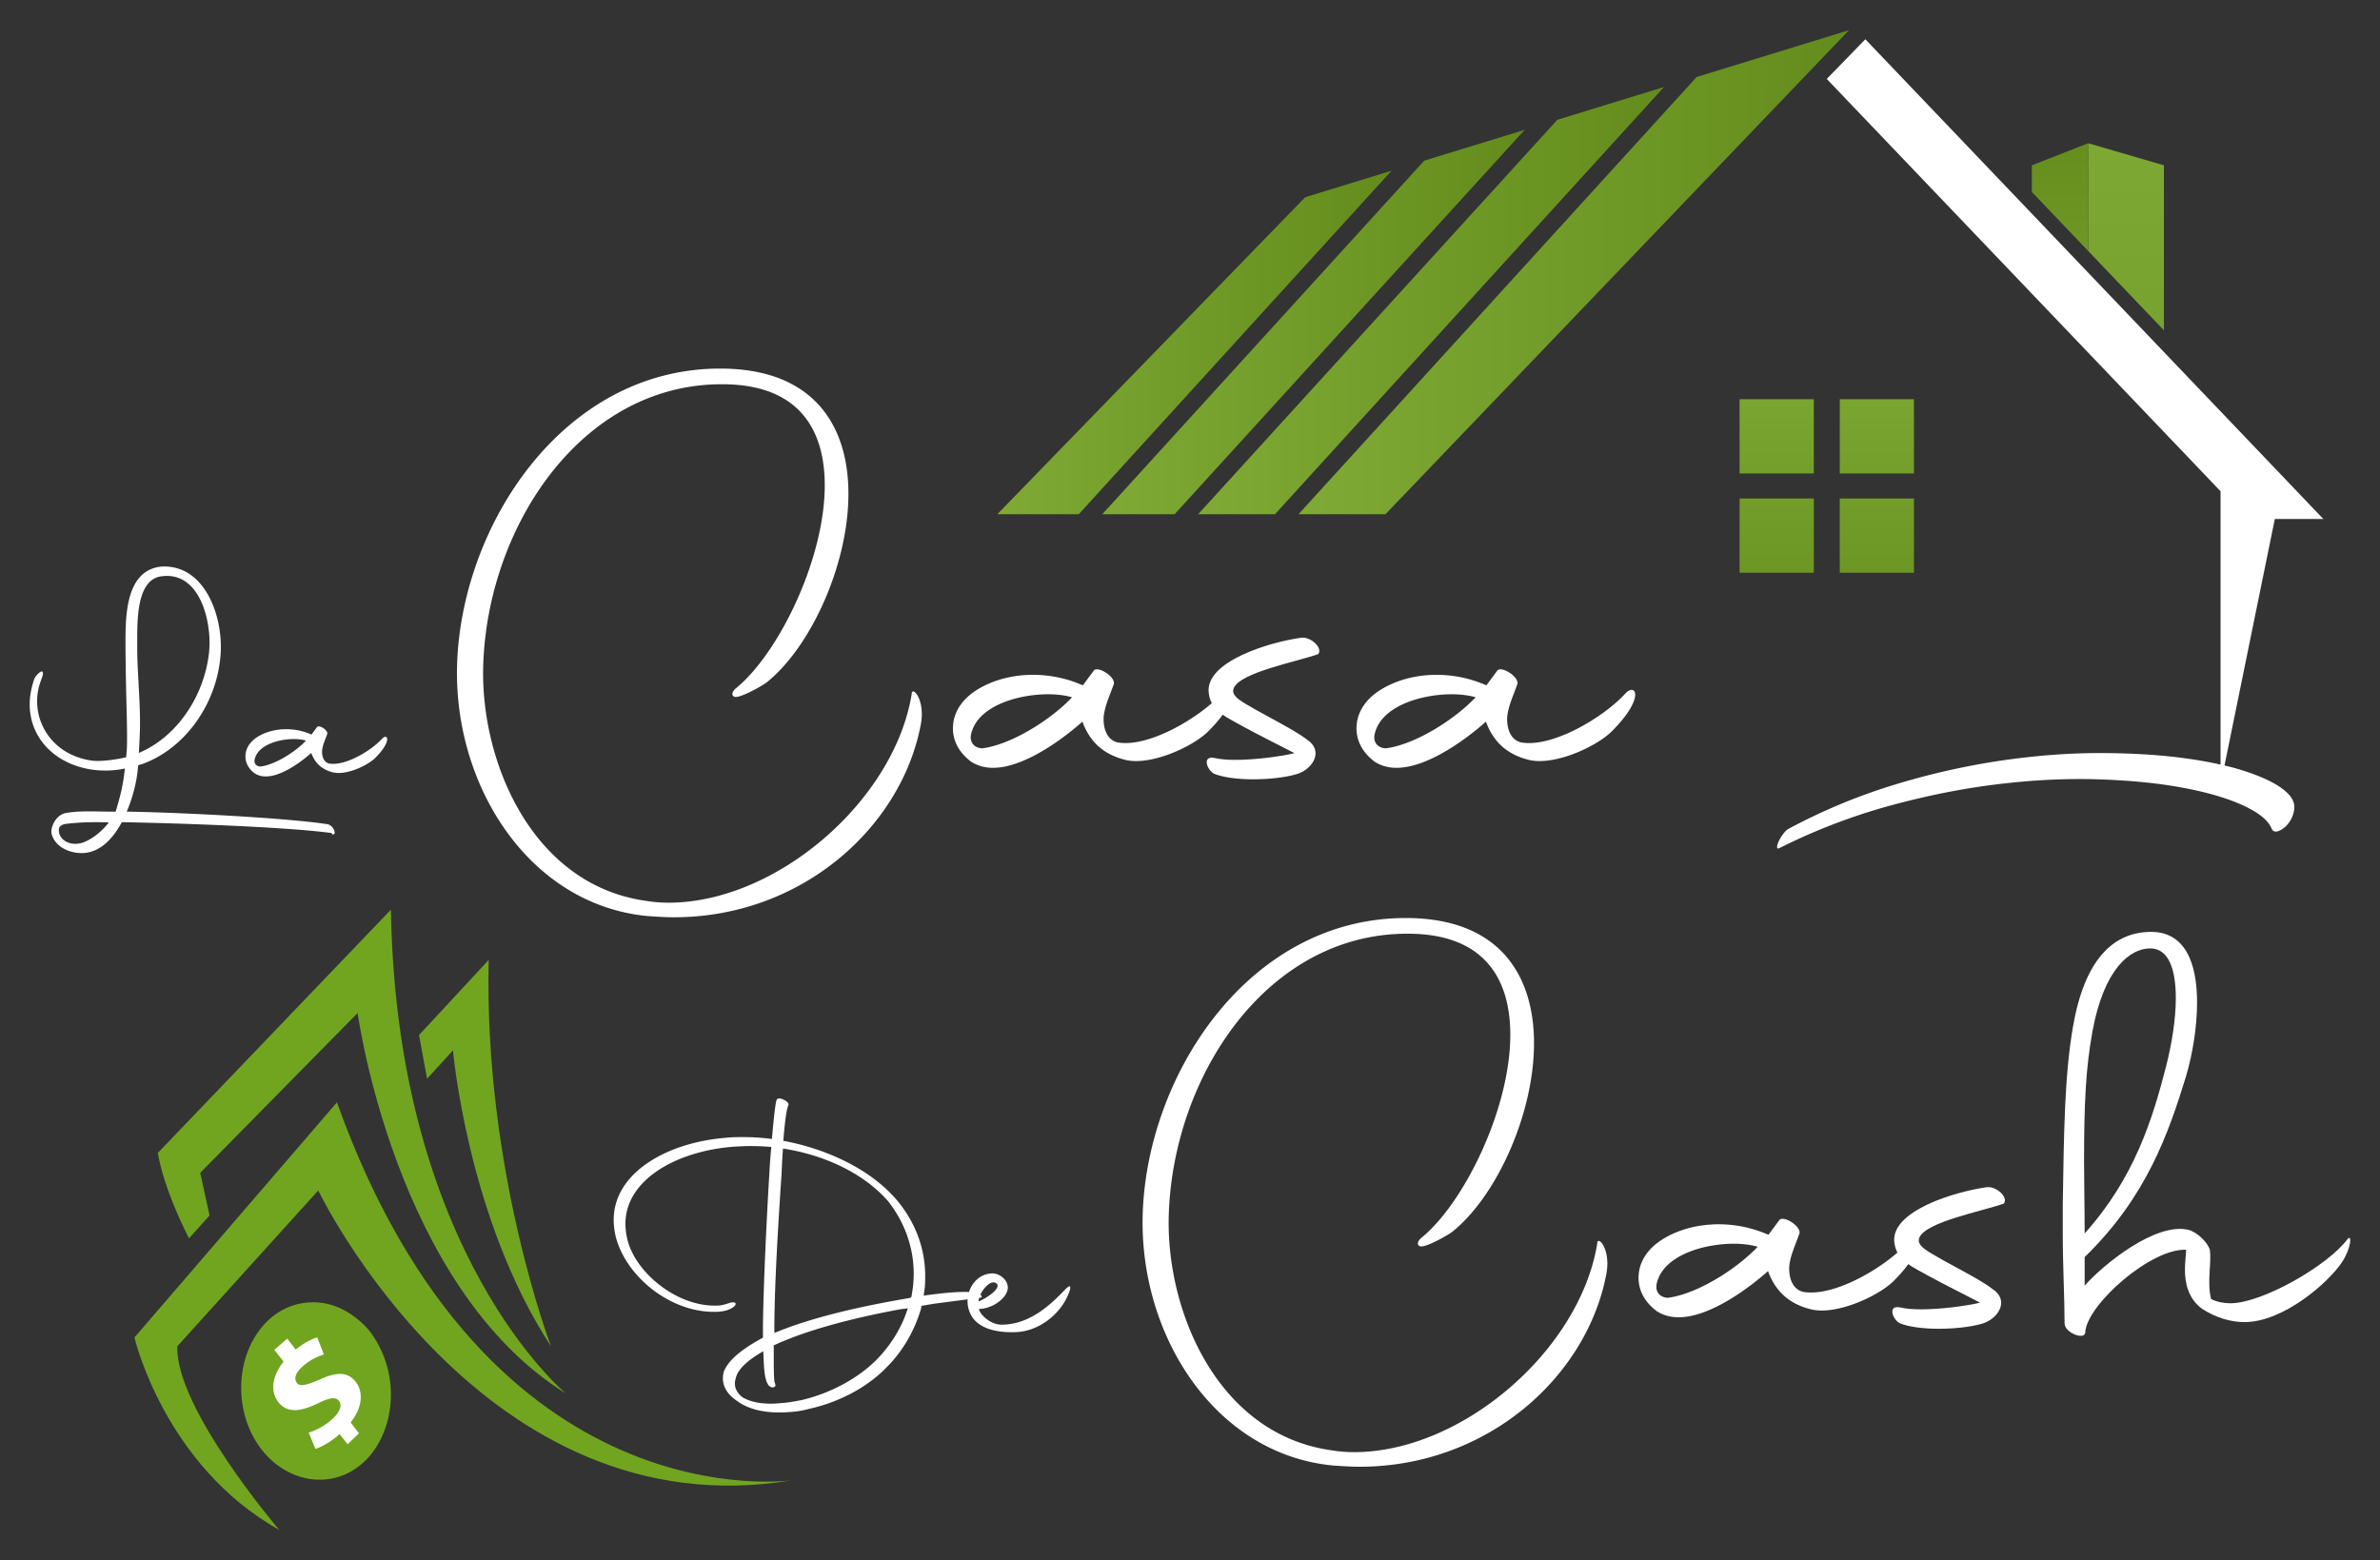
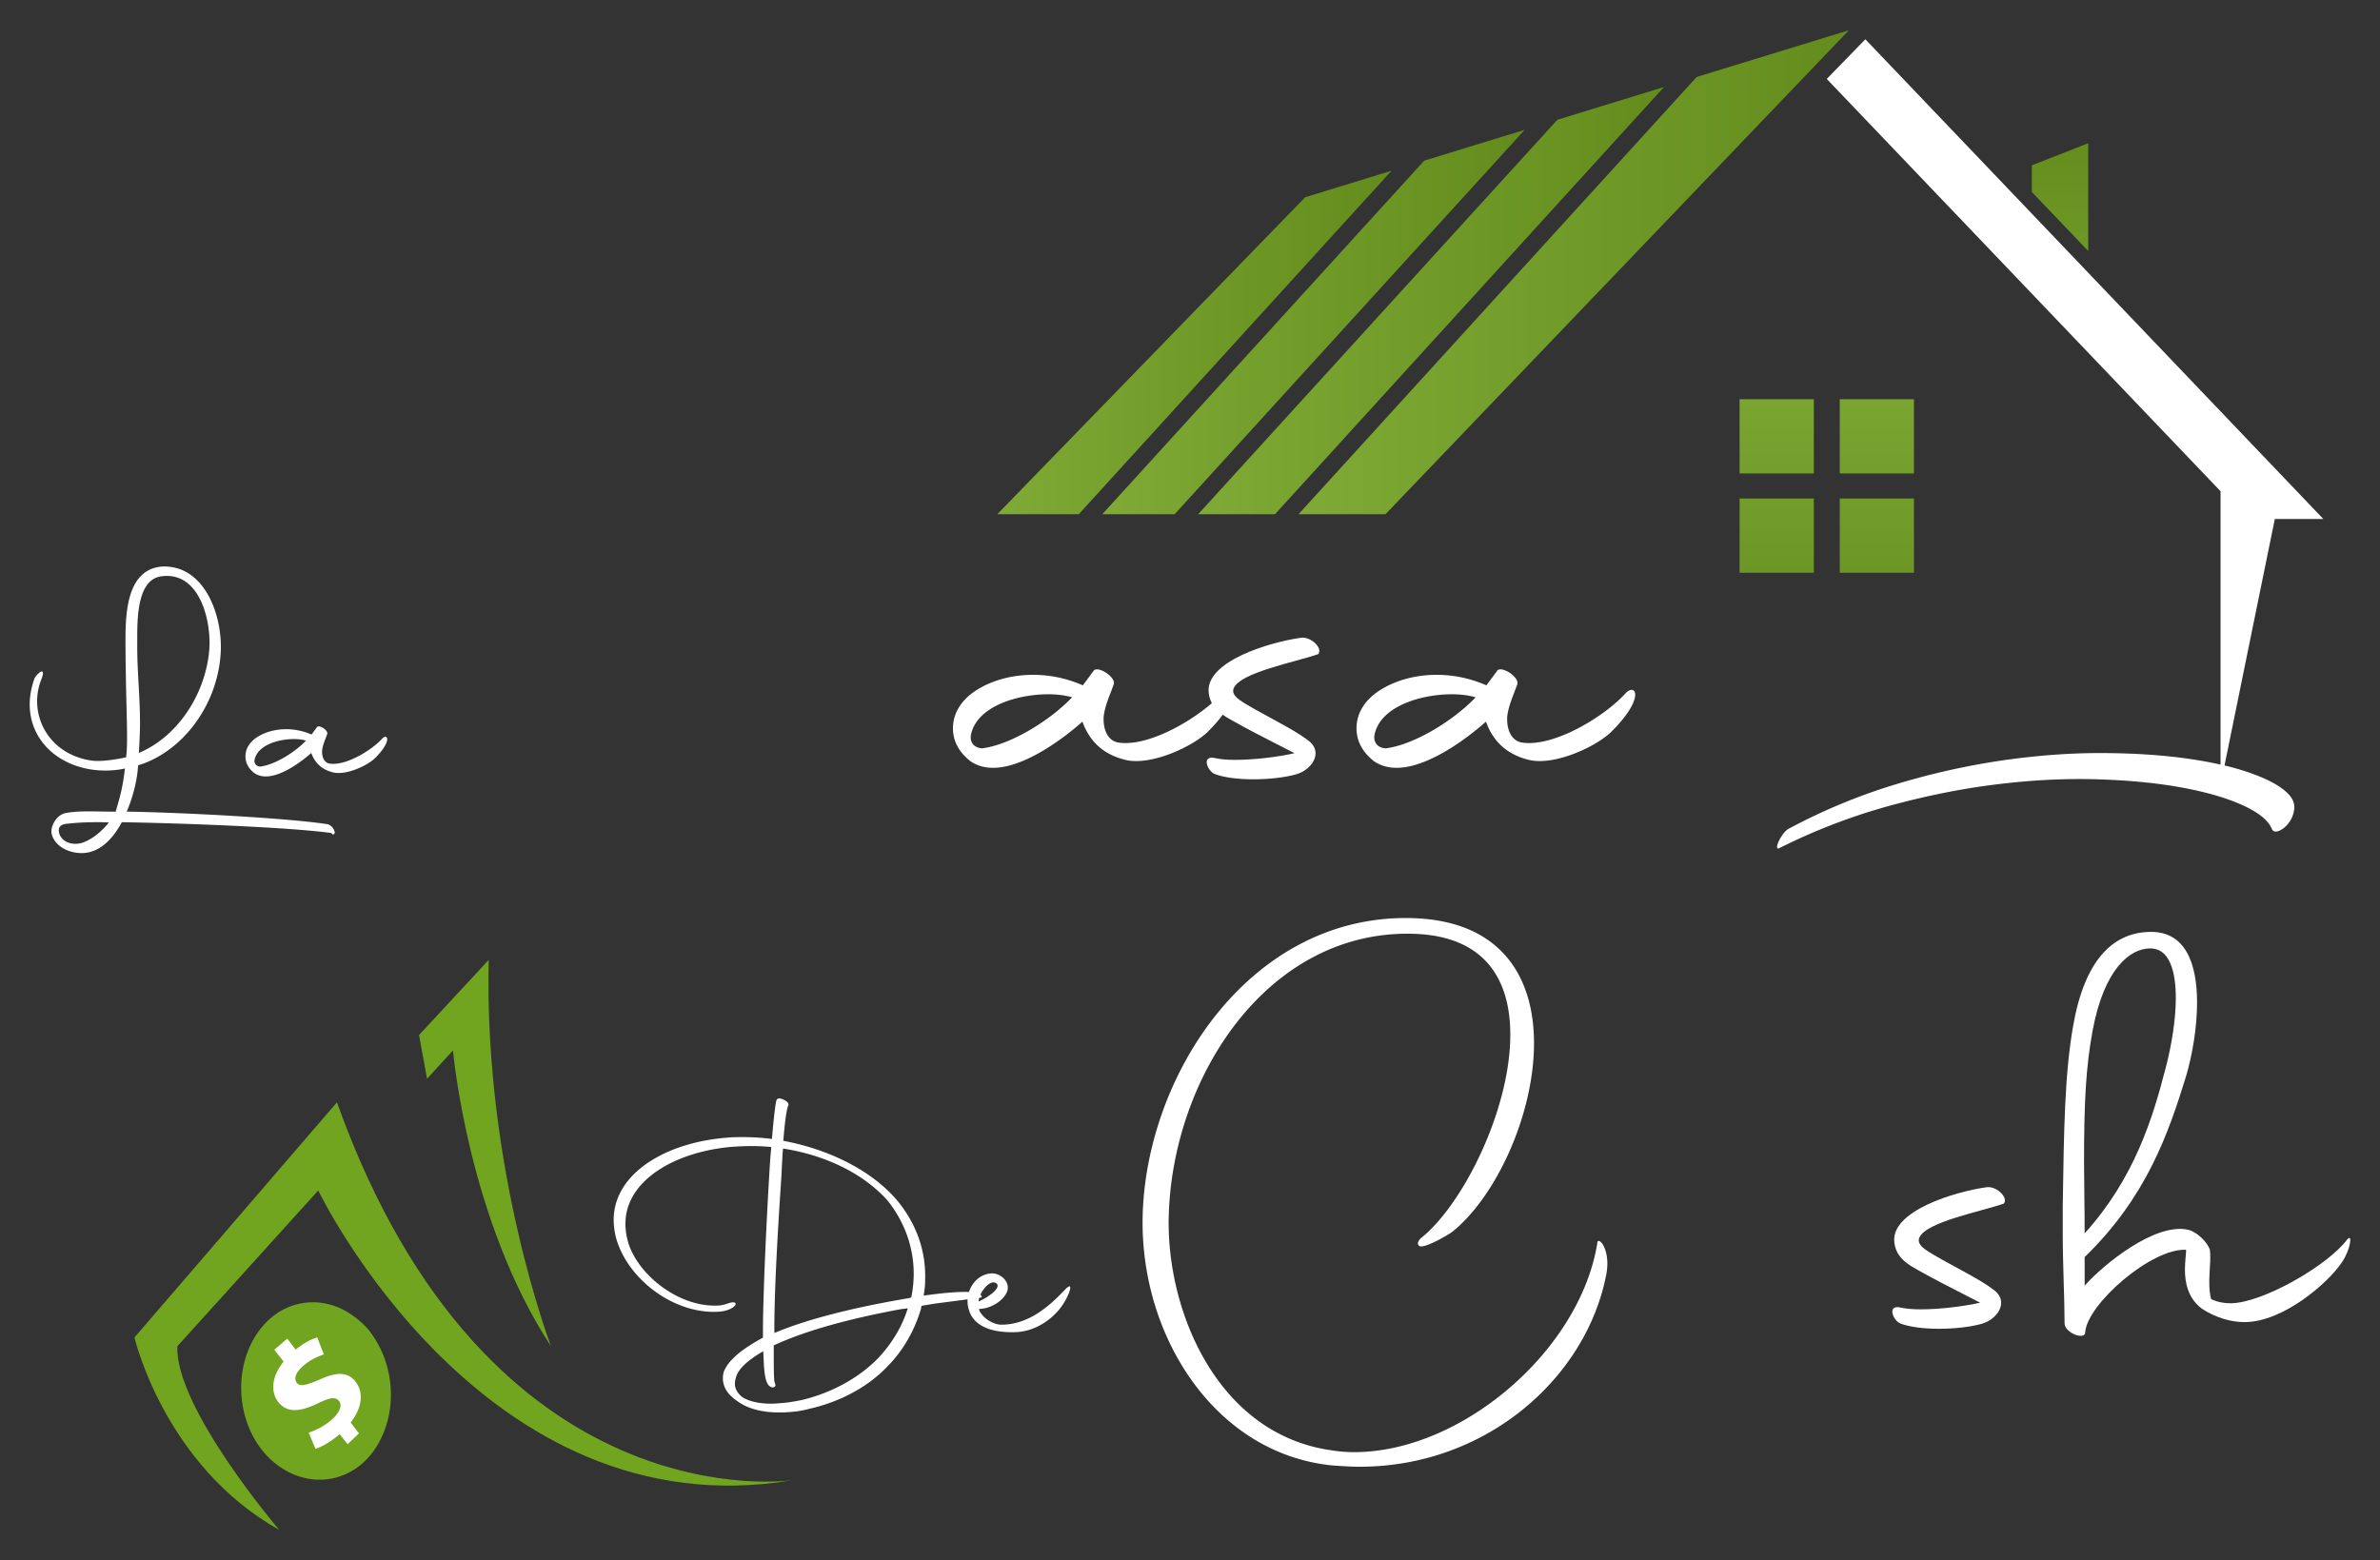
<svg xmlns="http://www.w3.org/2000/svg" xmlns:xlink="http://www.w3.org/1999/xlink" id="Layer_1" data-name="Layer 1" viewBox="0 0 4005.31 2626.05">
  <rect x="0" y="0" width="4005.31" height="2626.05" fill="#333333" stroke="none" />
  <defs>
    <style>.cls-1,.cls-3{fill:#71a520;}.cls-1,.cls-10,.cls-11,.cls-12,.cls-13,.cls-8,.cls-9{fill-rule:evenodd;}.cls-2{fill:#fff;}.cls-4{fill:url(#linear-gradient);}.cls-5{fill:url(#linear-gradient-2);}.cls-6{fill:url(#linear-gradient-3);}.cls-7{fill:url(#linear-gradient-4);}.cls-8{fill:url(#linear-gradient-5);}.cls-9{fill:url(#linear-gradient-6);}.cls-10{fill:url(#linear-gradient-7);}.cls-11{fill:url(#linear-gradient-8);}.cls-12{fill:url(#linear-gradient-9);}.cls-13{fill:url(#linear-gradient-10);}</style>
    <linearGradient id="linear-gradient" x1="3158.57" y1="581.1" x2="3158.57" y2="1150.09" gradientUnits="userSpaceOnUse">
      <stop offset="0" stop-color="#7faa35" />
      <stop offset="1" stop-color="#638c1c" />
    </linearGradient>
    <linearGradient id="linear-gradient-2" x1="2990.02" y1="581.1" x2="2990.02" y2="1150.09" xlink:href="#linear-gradient" />
    <linearGradient id="linear-gradient-3" x1="3158.57" y1="598.25" x2="3158.57" y2="1167.23" xlink:href="#linear-gradient" />
    <linearGradient id="linear-gradient-4" x1="2990.02" y1="598.25" x2="2990.02" y2="1167.23" xlink:href="#linear-gradient" />
    <linearGradient id="linear-gradient-5" x1="1678.36" y1="576.44" x2="2341.86" y2="576.44" xlink:href="#linear-gradient" />
    <linearGradient id="linear-gradient-6" x1="1855.06" y1="542.02" x2="2565.92" y2="542.02" xlink:href="#linear-gradient" />
    <linearGradient id="linear-gradient-7" x1="2016.41" y1="506.01" x2="2800.37" y2="506.01" xlink:href="#linear-gradient" />
    <linearGradient id="linear-gradient-8" x1="2185.3" y1="458.18" x2="3111.68" y2="458.18" xlink:href="#linear-gradient" />
    <linearGradient id="linear-gradient-9" x1="3466.85" y1="729.53" x2="3466.85" y2="215.92" xlink:href="#linear-gradient" />
    <linearGradient id="linear-gradient-10" x1="3577.99" y1="135.54" x2="3577.99" y2="1744.37" xlink:href="#linear-gradient" />
  </defs>
  <g id="_4" data-name="4">
    <path class="cls-1" d="M1333.75,2491.51s-511.93,77.46-766.69-636l-340.78,395.8s50.07,215.4,243.65,323.92c0,0-175.6-205.69-171.46-309.13l237.1-262.24S811.86,2579.58,1333.75,2491.51Z" />
-     <path class="cls-1" d="M952.69,2345.88s-285.57-234.29-294.8-814.69L265.67,1940.58s6.49,53.1,52.39,143.93l34.66-38.61-15.79-71.68,264.93-269.06S664.22,2166.86,952.69,2345.88Z" />
    <path class="cls-1" d="M927.3,2266.1s-113.23-296-104.86-650.31L705.2,1742.25l13.52,73.56,43.58-47.73S787.18,2052.68,927.3,2266.1Z" />
    <path class="cls-2" d="M627.34,2423.19c-35.27,57.74-105.55,69.94-159,27.58-64.9-51.5-72.54-161.15-15.38-220.89,32.52-34,81.45-41.88,123-19.84a138.58,138.58,0,0,1,38.16,30.63C656,2293.32,660.63,2368.64,627.34,2423.19Z" />
    <path class="cls-3" d="M620.11,2238.22a148.64,148.64,0,0,0-41-32.86c-44.52-23.65-97-15.21-131.92,21.29-61.33,64.1-53.13,181.75,16.5,237,57.31,45.46,132.72,32.37,170.56-29.59C670,2375.54,665.08,2294.71,620.11,2238.22Zm-16,174.47L585,2431l-13.39-17c-13.89,12.21-29.68,21.4-40.73,24.78l-11.39-27.31a108.22,108.22,0,0,0,40.65-23.62c11.5-10.73,16.17-22.14,10.42-29.65-5.5-7.21-15.54-5.78-34.48,3.46-28,13.65-51.4,18.24-67-.74-14.47-17.6-12.08-43.81,8.22-69l-15.65-19.86,21.78-18.84,14.19,18.49c15-12.08,26.79-17.63,36.28-20.47L545,2279.86c-7.1,2.61-20.35,6.57-35.7,20.21-14,12.43-14.11,22.12-9.65,27.73,5.17,6.57,15.9,4,38.67-5.81,30.74-14,48.34-12.18,61.05,5.09,12.32,16.75,10.45,42.35-9.3,67.3Z" />
    <path class="cls-2" d="M3853.42,1339.18c6.38,7.61,8.8,15.81,7.31,24.5a47.79,47.79,0,0,1-9.54,22.25q-7.3,9.24-16.22,12.73t-12.08-4.12q-8.91-21-48.67-39.14t-101.48-29.59q-61.72-11.46-141.88-14t-169.25,8.28q-89.1,10.82-182.94,36.58a1009.6,1009.6,0,0,0-184.2,70.95c-2.53,1.27-3.82.63-3.82-1.92s1-5.83,2.88-9.85a70.69,70.69,0,0,1,7.62-12.4c3.19-4.24,6.47-7.24,9.88-8.91a986,986,0,0,1,178.78-74.15,1231,1231,0,0,1,179.75-40.4q88.11-12.71,168.28-12.4t144.74,9.54q29.25,4.17,54.4,9.88V826.88l-662.7-694,64.93-66.77,770.7,807.47h-81.6l-84.68,414.91A421.26,421.26,0,0,1,3792,1302.9Q3836.88,1319.45,3853.42,1339.18Z" />
    <rect class="cls-4" x="3096.15" y="671.98" width="124.84" height="124.96" />
    <rect class="cls-5" x="2927.56" y="671.98" width="124.94" height="124.96" />
    <rect class="cls-6" x="3096.15" y="839.08" width="124.84" height="124.96" />
    <rect class="cls-7" x="2927.56" y="839.08" width="124.94" height="124.96" />
    <polygon class="cls-8" points="2341.86 287.33 1815.49 865.55 1678.37 865.55 2196.52 331.99 2341.86 287.33" />
    <polygon class="cls-9" points="2565.92 218.5 1976.84 865.55 1855.06 865.55 2396.81 270.45 2565.92 218.5" />
    <polygon class="cls-10" points="2800.36 146.47 2145.72 865.55 2016.41 865.55 2620.89 201.61 2800.36 146.47" />
    <polygon class="cls-11" points="3111.68 50.82 2331.66 865.55 2185.3 865.55 2855.34 129.59 3111.68 50.82" />
    <polygon class="cls-12" points="3514.27 241.09 3502.24 245.83 3419.43 278.22 3419.43 323.22 3509.22 417.24 3514.27 422.58 3514.27 241.09" />
-     <polygon class="cls-13" points="3641.68 278.25 3514.3 241.09 3514.3 422.58 3641.68 556.01 3641.68 278.25" />
    <path class="cls-2" d="M1318.24,1920.28c72.82,13.53,147.72,47.86,192.46,101.43,32.24,39.53,46.29,83.22,46.29,125.87,0,7.29,0,15.09-1,22.37l-1.56,10.92c33.29-4.68,54.61-6.24,69.18-6.24,18.2,0,24.44,2.6,27,5.2,2.6,3.64,2.08,4.16-2.08,4.68l-75.94,9.89-21.84,3.64-1,5.72c-10.93,36.41-30.17,70.22-57.22,97.27-34.33,35.88-83.22,59.81-130,70.22a162.2,162.2,0,0,1-36.41,5.72c-5.21.52-10.41.52-15.61.52-26.53,0-51.49-5.73-69.18-18.73a75.59,75.59,0,0,1-15.08-13c-9.36-11.45-11.44-23.93-8.32-36.41,6.24-16.13,22.88-34.33,66.05-57.74v-21.32c1-74.38,6.77-189.33,10.93-258,.52-9.89,1.56-25.49,3.12-41.62q-17.18-1.56-34.33-1.56c-9.88,0-19.25.52-28.61,1.05-96.75,7.28-182.57,55.65-182.57,130a113.67,113.67,0,0,0,4.68,31.21c16.13,54.09,85.31,110.27,152.92,106.11,6.25-.52,12.49-2.6,17.17-4.16,19.24-5.73,12,12-16.65,14.56-74.38,5.2-152.4-52.53-173.2-121.71a124.58,124.58,0,0,1-4.68-32.77c0-78.54,88.42-130.56,190.37-138.36,8.84-1,18.2-1,28.09-1a375.85,375.85,0,0,1,47.85,3.12c2.6-30.17,5.72-60.33,7.8-65.54,1-3.12,6.24-3.64,12-.52,5.73,2.6,9.37,6.76,7.81,9.37C1322.92,1869.31,1320.32,1894.8,1318.24,1920.28Zm-33.81,354.22c-27,15.6-43.17,30.69-46.29,45.77-4.16,13.52,1.56,23.93,11.45,31.73,7.8,4.68,20.28,9.36,38,10.4a136.75,136.75,0,0,0,25-.52c11.45-.52,22.89-2.6,36.41-5.2,44.21-10.4,91.55-33.29,126.4-68.14,23.4-23.92,41.61-53.05,51.49-83.74l1-2.6-12.48,1.56c-98.31,18.2-167.49,39.53-213.26,60.86v20.28c0,37.45,1,42.13,2.08,43.17l.52,2.6c1,2.61-1.56,4.68-4.68,4.68C1283.91,2334.31,1286,2291.14,1284.43,2274.5Zm33.29-341.21c-1.56,19.24-2.08,36.41-2.6,45.25-5.2,77-12,186.73-12,260.59,0,1.56.52,3.12,0,4.68,50.45-21.33,124.83-41.61,226.78-58.78l3.12-1h.52a205.14,205.14,0,0,0,4.16-40c0-41.61-13.52-84.26-43.17-122.23C1451.92,1973.34,1385.34,1943.69,1317.72,1933.29Z" />
    <path class="cls-2" d="M1630.85,2205.84a48.32,48.32,0,0,1-2.6-15.09c0-22.88,15.61-46.29,41.1-47.33,16.12,0,31.2,15.61,25.48,30.69-6.76,16.64-29.13,29.13-47.33,29.13,1.56,9.88,19.76,26.53,38,26.53,48.89,0,85.3-36.41,107.15-59.3,12-12.48,9.88-.52,2.6,14-14.57,30.17-47.85,55.66-83.74,57.74C1680.79,2243.81,1641.26,2238.09,1630.85,2205.84Zm16.13-15.09c21.84-9.88,36.41-23.92,30.69-29.64C1666.74,2150.18,1646.46,2177.75,1647,2190.75Z" />
-     <path class="cls-2" d="M1922.89,2050.55c4.09-236.27,175.92-505.28,442.88-505.28,158.54,0,215.82,97.17,215.82,210.71,0,119.67-63.42,257.75-137.06,317.07-6.14,5.12-47.05,28.64-55.23,24.55-6.14-3.07-2.05-10.23,3.06-14.32,70.58-57.28,149.34-215.82,149.34-341.62,0-92.06-41.94-165.7-161.61-169.79-244.45-8.19-407.08,238.32-413.22,475.61-4.09,160.58,82.85,367.19,274.12,393.79a236.66,236.66,0,0,0,37.84,3.07c181,0,379.47-170.82,409.13-350.83,0-15.34,23.53,8.18,15.34,51.14-32.73,172.86-200.47,324.23-415.26,324.23-14.32,0-28.64-1-44-2C2046.65,2448.43,1919.82,2252,1922.89,2050.55Z" />
-     <path class="cls-2" d="M2757.52,2150.79c0-22.51,11.25-45,36.82-62.4,27.62-18.41,62.39-27.61,98.19-27.61a207.22,207.22,0,0,1,82.85,17.39h1l17.39-23.53c6.14-11.25,40.92,11.25,33.76,23.53-5.12,15.34-14.32,33.75-16.37,53.18-1,17.39,4.09,37.85,22.5,43,52.17,10.23,140.13-41.94,177-82.85,17.39-17.39,32.73,8.19-23.52,64.44-25.57,25.57-96.15,58.3-139.11,48.07-33.75-8.18-59.32-27.61-72.62-64.44-28.64,25.58-96.14,77.74-150.35,77.74-13.3,0-25.57-3.07-36.82-10.23C2767.75,2191.7,2757.52,2172.26,2757.52,2150.79ZM2958,2098.62c-10.22-3.07-24.54-5.11-39.89-5.11-51.14,0-118.64,19.43-129.89,66.48-3.07,12.27,3.06,23.53,18.41,24.55C2855.71,2178.4,2922.2,2136.47,2958,2098.62Z" />
+     <path class="cls-2" d="M1922.89,2050.55c4.09-236.27,175.92-505.28,442.88-505.28,158.54,0,215.82,97.17,215.82,210.71,0,119.67-63.42,257.75-137.06,317.07-6.14,5.12-47.05,28.64-55.23,24.55-6.14-3.07-2.05-10.23,3.06-14.32,70.58-57.28,149.34-215.82,149.34-341.62,0-92.06-41.94-165.7-161.61-169.79-244.45-8.19-407.08,238.32-413.22,475.61-4.09,160.58,82.85,367.19,274.12,393.79a236.66,236.66,0,0,0,37.84,3.07c181,0,379.47-170.82,409.13-350.83,0-15.34,23.53,8.18,15.34,51.14-32.73,172.86-200.47,324.23-415.26,324.23-14.32,0-28.64-1-44-2C2046.65,2448.43,1919.82,2252,1922.89,2050.55" />
    <path class="cls-2" d="M3198.36,2200.9q13.8,3.07,33.75,3.07c32.73,0,73.64-5.11,100.24-11.25-25.57-13.3-64.44-32.73-84.9-44-26.59-15.34-55.23-25.57-59.32-56.25-8.18-54.22,103.3-86.95,155.47-94.11,16.36-2,36.82,17.39,28.64,27.62-37.85,13.3-130.92,30.69-142.17,57.28-6.14,14.32,17.38,24.55,37.84,36.82,38.87,21.48,69.55,36.82,90,53.19,22.5,19.43,3.07,48.07-23.53,55.23-18.41,5.11-45,8.18-71.59,8.18-25.57,0-50.12-3.07-65.46-9.2C3185.06,2221.36,3175.86,2195.79,3198.36,2200.9Z" />
    <path class="cls-2" d="M3508.27,2116v48.07c31.71-35.8,118.65-106.37,173.88-94.1,14.32,3.07,32.73,20.46,36.82,33.76,3.07,24.54-5.11,53.18,2.05,82.84,10.22,5.12,21.48,7.16,32.73,7.16,53.18,0,163.65-63.41,196.38-107.39,9.21-11.25,6.14,16.36-9.21,38.87-22.5,33.75-98.19,100.23-163.65,100.23-22.5,0-48.07-7.16-71.6-22.5-23.52-17.39-28.63-44-28.63-65.46,0-14.32,2-26.59,2-33.75-58.3-3.07-165.7,91-169.79,138.08,1,15.34-34.77,2-34.77-14.32,0-45-3.07-95.13-3.07-153.43v-45c2-125.81,3.07-219.91,17.38-301.73,19.44-111.49,66.49-155.47,124.79-158.54,64.44-4.09,83.87,53.18,83.87,118.64,0,43-8.18,89-18.41,123.77C3649.42,1907.35,3612.6,2014.75,3508.27,2116Zm-1-158.54c0,33.75,1,73.64,1,118.65,83.87-93.08,114.55-193.31,137.06-281.28,9.2-35.8,16.36-78.76,16.36-114.55,0-47-11.25-83.88-43-83.88-33.75,0-77.73,33.76-97.16,139.11C3510.31,1796.89,3507.25,1855.19,3507.25,1957.47Z" />
    <path class="cls-2" d="M563.38,1401.64c-.52,2.08-1,2.6-3.64,3.12l-2.08-2.6c-78-10.41-260.07-16.65-352.66-18.21-15.6,29.13-38,52-67.62,52-20.8,0-44.73-10.41-50.45-32.25-2.6-10.41,6.76-32.77,25-35.37,12-2.08,23.92-2.6,38.49-2.6,12.48,0,26.52.52,44.21.52,6.24-21.33,12-39.53,15.6-72.82l-1.56.52a160.27,160.27,0,0,1-57.21,1C90.57,1284.61,50,1240.91,50,1185.78c0-14,2.6-28.09,7.8-43.17,2.08-5.21,11.45-14.57,13.53-12,2.6,3.13-.52,8.85-2.08,14a97.27,97.27,0,0,0-6.77,35.89c0,47.33,34.33,92.06,92.59,99.86,15.6,2.08,44.73-2.6,57.21-5.72l1-10.92c.52-7.8.52-16.12.52-25,0-32.25-2.08-75.42-2.6-148.76,0-45.77-2.6-130.55,60.86-136.28,72.3-3.63,103,82.71,99.35,145.13-4.68,82.7-57.74,159.68-130.56,186.73l-8.32,2.6-.52,5.2c-1.56,19.76-7.8,47.33-18.73,72.82,95.71,1.56,272.56,10.92,338.62,21.32C558.7,1389.67,562.86,1396.44,563.38,1401.64Zm-380.22-17.17c-7.81-.52-14.57-.52-21.33-.52a435.78,435.78,0,0,0-48.89,2.6c-15.09,1.56-14.57,9.36-13.53,15.09,3.12,14,19.77,22.36,38.49,17.16C155.07,1413.08,171.19,1399.56,183.16,1384.47Zm168.52-285c.52-5.2,1-10.92,1-16.64,0-51-21.84-120.15-80.1-112.87-39,4.16-41.61,61.9-41.61,101.95v17.68c0,41.61,4.68,83.22,4.68,128.48,0,10.4-.52,20.8-1,31.73l-1,17.68,1-.52C297.07,1240.39,343.36,1172.77,351.68,1099.43Z" />
    <path class="cls-2" d="M413.06,1273.16c0-11.44,5.72-22.88,18.73-31.73,14-9.36,31.73-14,49.93-14a105.47,105.47,0,0,1,42.13,8.84h.52l8.84-12c3.13-5.72,20.81,5.72,17.17,12-2.6,7.8-7.28,17.17-8.32,27-.52,8.84,2.08,19.24,11.44,21.84,26.53,5.21,71.26-21.32,90-42.13,8.85-8.84,16.65,4.16-12,32.77-13,13-48.89,29.65-70.74,24.45-17.16-4.16-30.17-14-36.93-32.77-14.56,13-48.89,39.53-76.46,39.53a34,34,0,0,1-18.72-5.2C418.26,1294,413.06,1284.09,413.06,1273.16ZM515,1246.64a74,74,0,0,0-20.29-2.61c-26,0-60.33,9.89-66.05,33.81-1.56,6.25,1.56,12,9.36,12.49C463,1287.21,496.8,1265.88,515,1246.64Z" />
-     <path class="cls-2" d="M769.07,1125.67C773.17,889.4,945,620.4,1212,620.4c158.53,0,215.81,97.17,215.81,210.7,0,119.67-63.41,257.75-137,317.08-6.14,5.11-47.06,28.63-55.24,24.54-6.14-3.07-2-10.23,3.07-14.32,70.58-57.27,149.33-215.81,149.33-341.62,0-92-41.93-165.7-161.6-169.79-244.46-8.18-407.09,238.32-413.22,475.61-4.1,160.59,82.84,367.2,274.11,393.79a235.63,235.63,0,0,0,37.85,3.07c181,0,379.46-170.81,409.13-350.83,0-15.34,23.52,8.18,15.34,51.14C1516.76,1392.63,1349,1544,1134.22,1544c-14.32,0-28.64-1-44-2C892.84,1523.55,766,1327.17,769.07,1125.67Z" />
    <path class="cls-2" d="M1603.71,1225.91c0-22.5,11.25-45,36.82-62.39,27.61-18.41,62.39-27.62,98.19-27.62a207.39,207.39,0,0,1,82.85,17.39h1l17.39-23.53c6.14-11.25,40.91,11.26,33.75,23.53-5.11,15.34-14.32,33.75-16.36,53.19-1,17.38,4.09,37.84,22.5,43,52.16,10.23,140.13-41.93,177-82.84,17.38-17.39,32.73,8.18-23.53,64.43-25.57,25.57-96.14,58.3-139.1,48.08-33.75-8.19-59.33-27.62-72.62-64.44-28.64,25.57-96.15,77.73-150.36,77.73-13.29,0-25.57-3.07-36.82-10.23C1613.93,1266.82,1603.71,1247.39,1603.71,1225.91Zm200.47-52.16c-10.23-3.07-24.55-5.12-39.89-5.12-51.14,0-118.65,19.43-129.9,66.48-3.07,12.28,3.07,23.53,18.41,24.55C1701.9,1253.52,1768.38,1211.59,1804.18,1173.75Z" />
    <path class="cls-2" d="M2044.54,1276q13.82,3.06,33.76,3.07c32.73,0,73.64-5.12,100.23-11.26-25.57-13.29-64.44-32.73-84.89-44-26.59-15.34-55.23-25.57-59.32-56.25-8.19-54.21,103.3-86.94,155.46-94.1,16.37-2,36.83,17.39,28.64,27.62-37.84,13.29-130.92,30.68-142.17,57.27-6.14,14.32,17.39,24.55,37.84,36.82,38.87,21.48,69.56,36.83,90,53.19,22.51,19.43,3.07,48.07-23.52,55.23-18.41,5.12-45,8.19-71.6,8.19-25.57,0-50.12-3.07-65.46-9.21C2031.25,1296.48,2022,1270.91,2044.54,1276Z" />
    <path class="cls-2" d="M2282.86,1225.91c0-22.5,11.25-45,36.82-62.39,27.62-18.41,62.39-27.62,98.19-27.62a207.39,207.39,0,0,1,82.85,17.39h1l17.39-23.53c6.14-11.25,40.91,11.26,33.75,23.53-5.11,15.34-14.32,33.75-16.36,53.19-1,17.38,4.09,37.84,22.5,43,52.16,10.23,140.13-41.93,176.95-82.84,17.39-17.39,32.73,8.18-23.53,64.43-25.57,25.57-96.14,58.3-139.1,48.08-33.75-8.19-59.32-27.62-72.62-64.44-28.64,25.57-96.15,77.73-150.36,77.73-13.29,0-25.57-3.07-36.82-10.23C2293.09,1266.82,2282.86,1247.39,2282.86,1225.91Zm200.47-52.16c-10.23-3.07-24.55-5.12-39.89-5.12-51.14,0-118.65,19.43-129.9,66.48-3.07,12.28,3.07,23.53,18.41,24.55C2381.05,1253.52,2447.53,1211.59,2483.33,1173.75Z" />
  </g>
</svg>